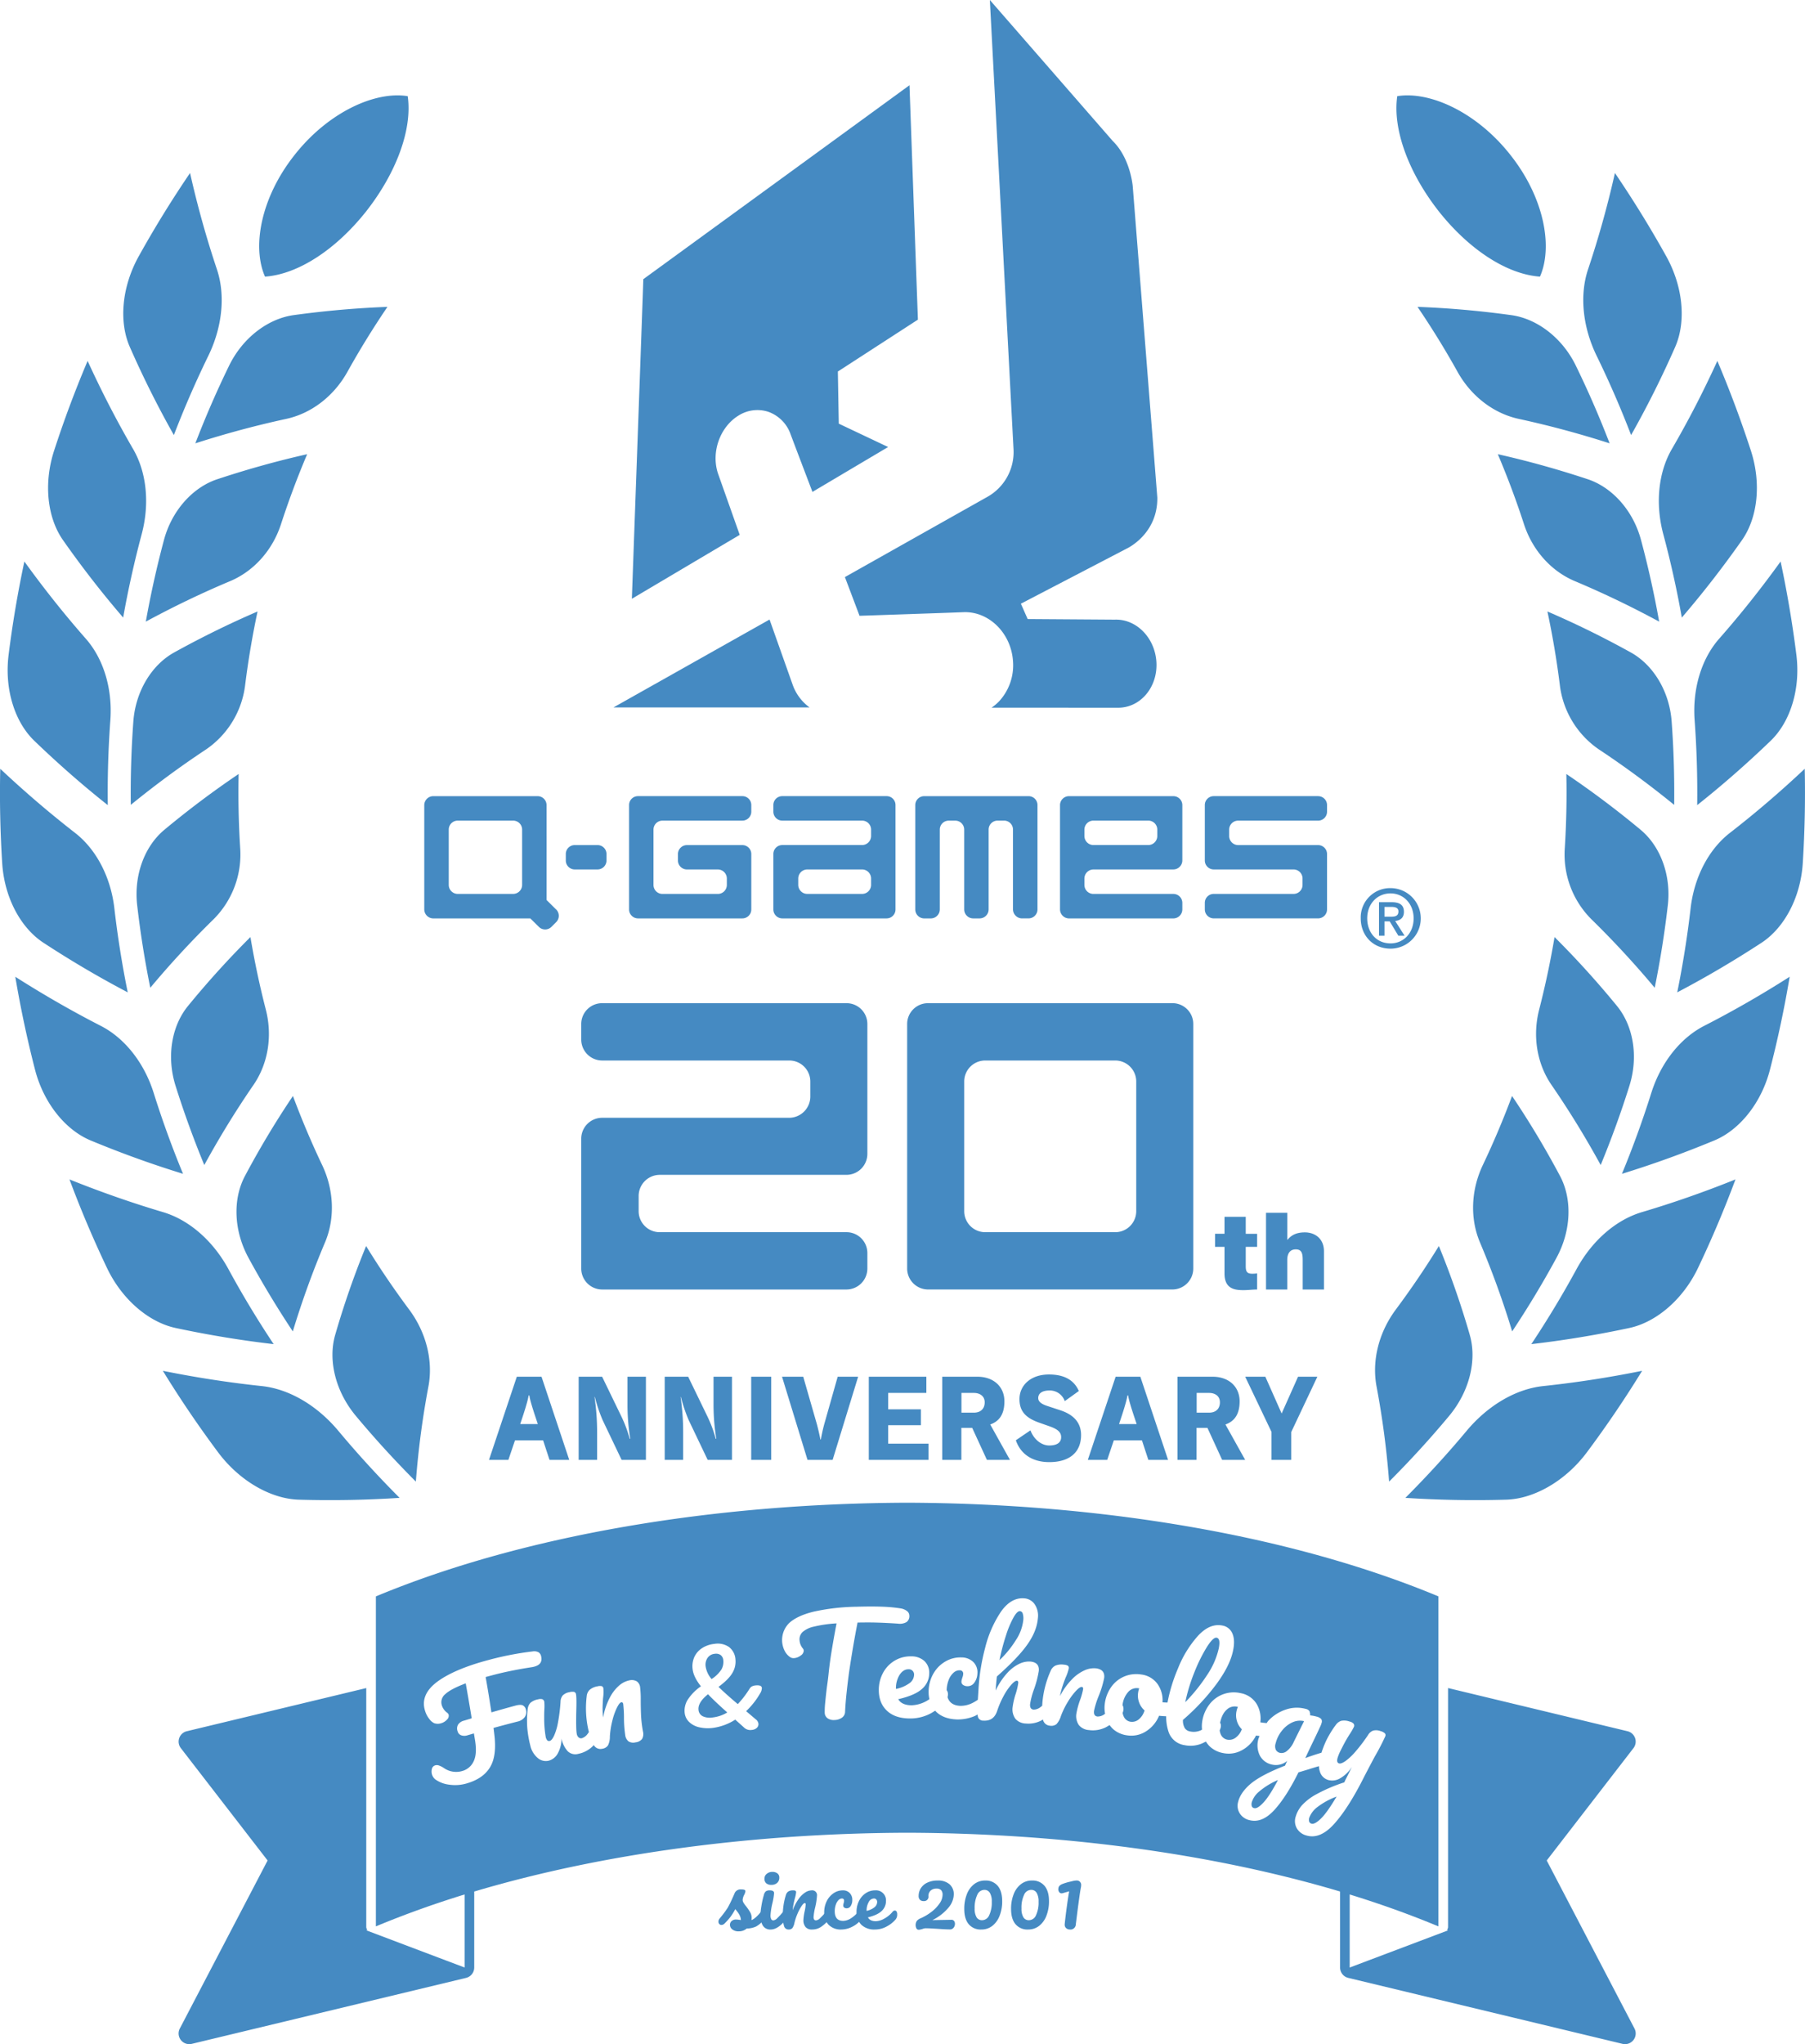
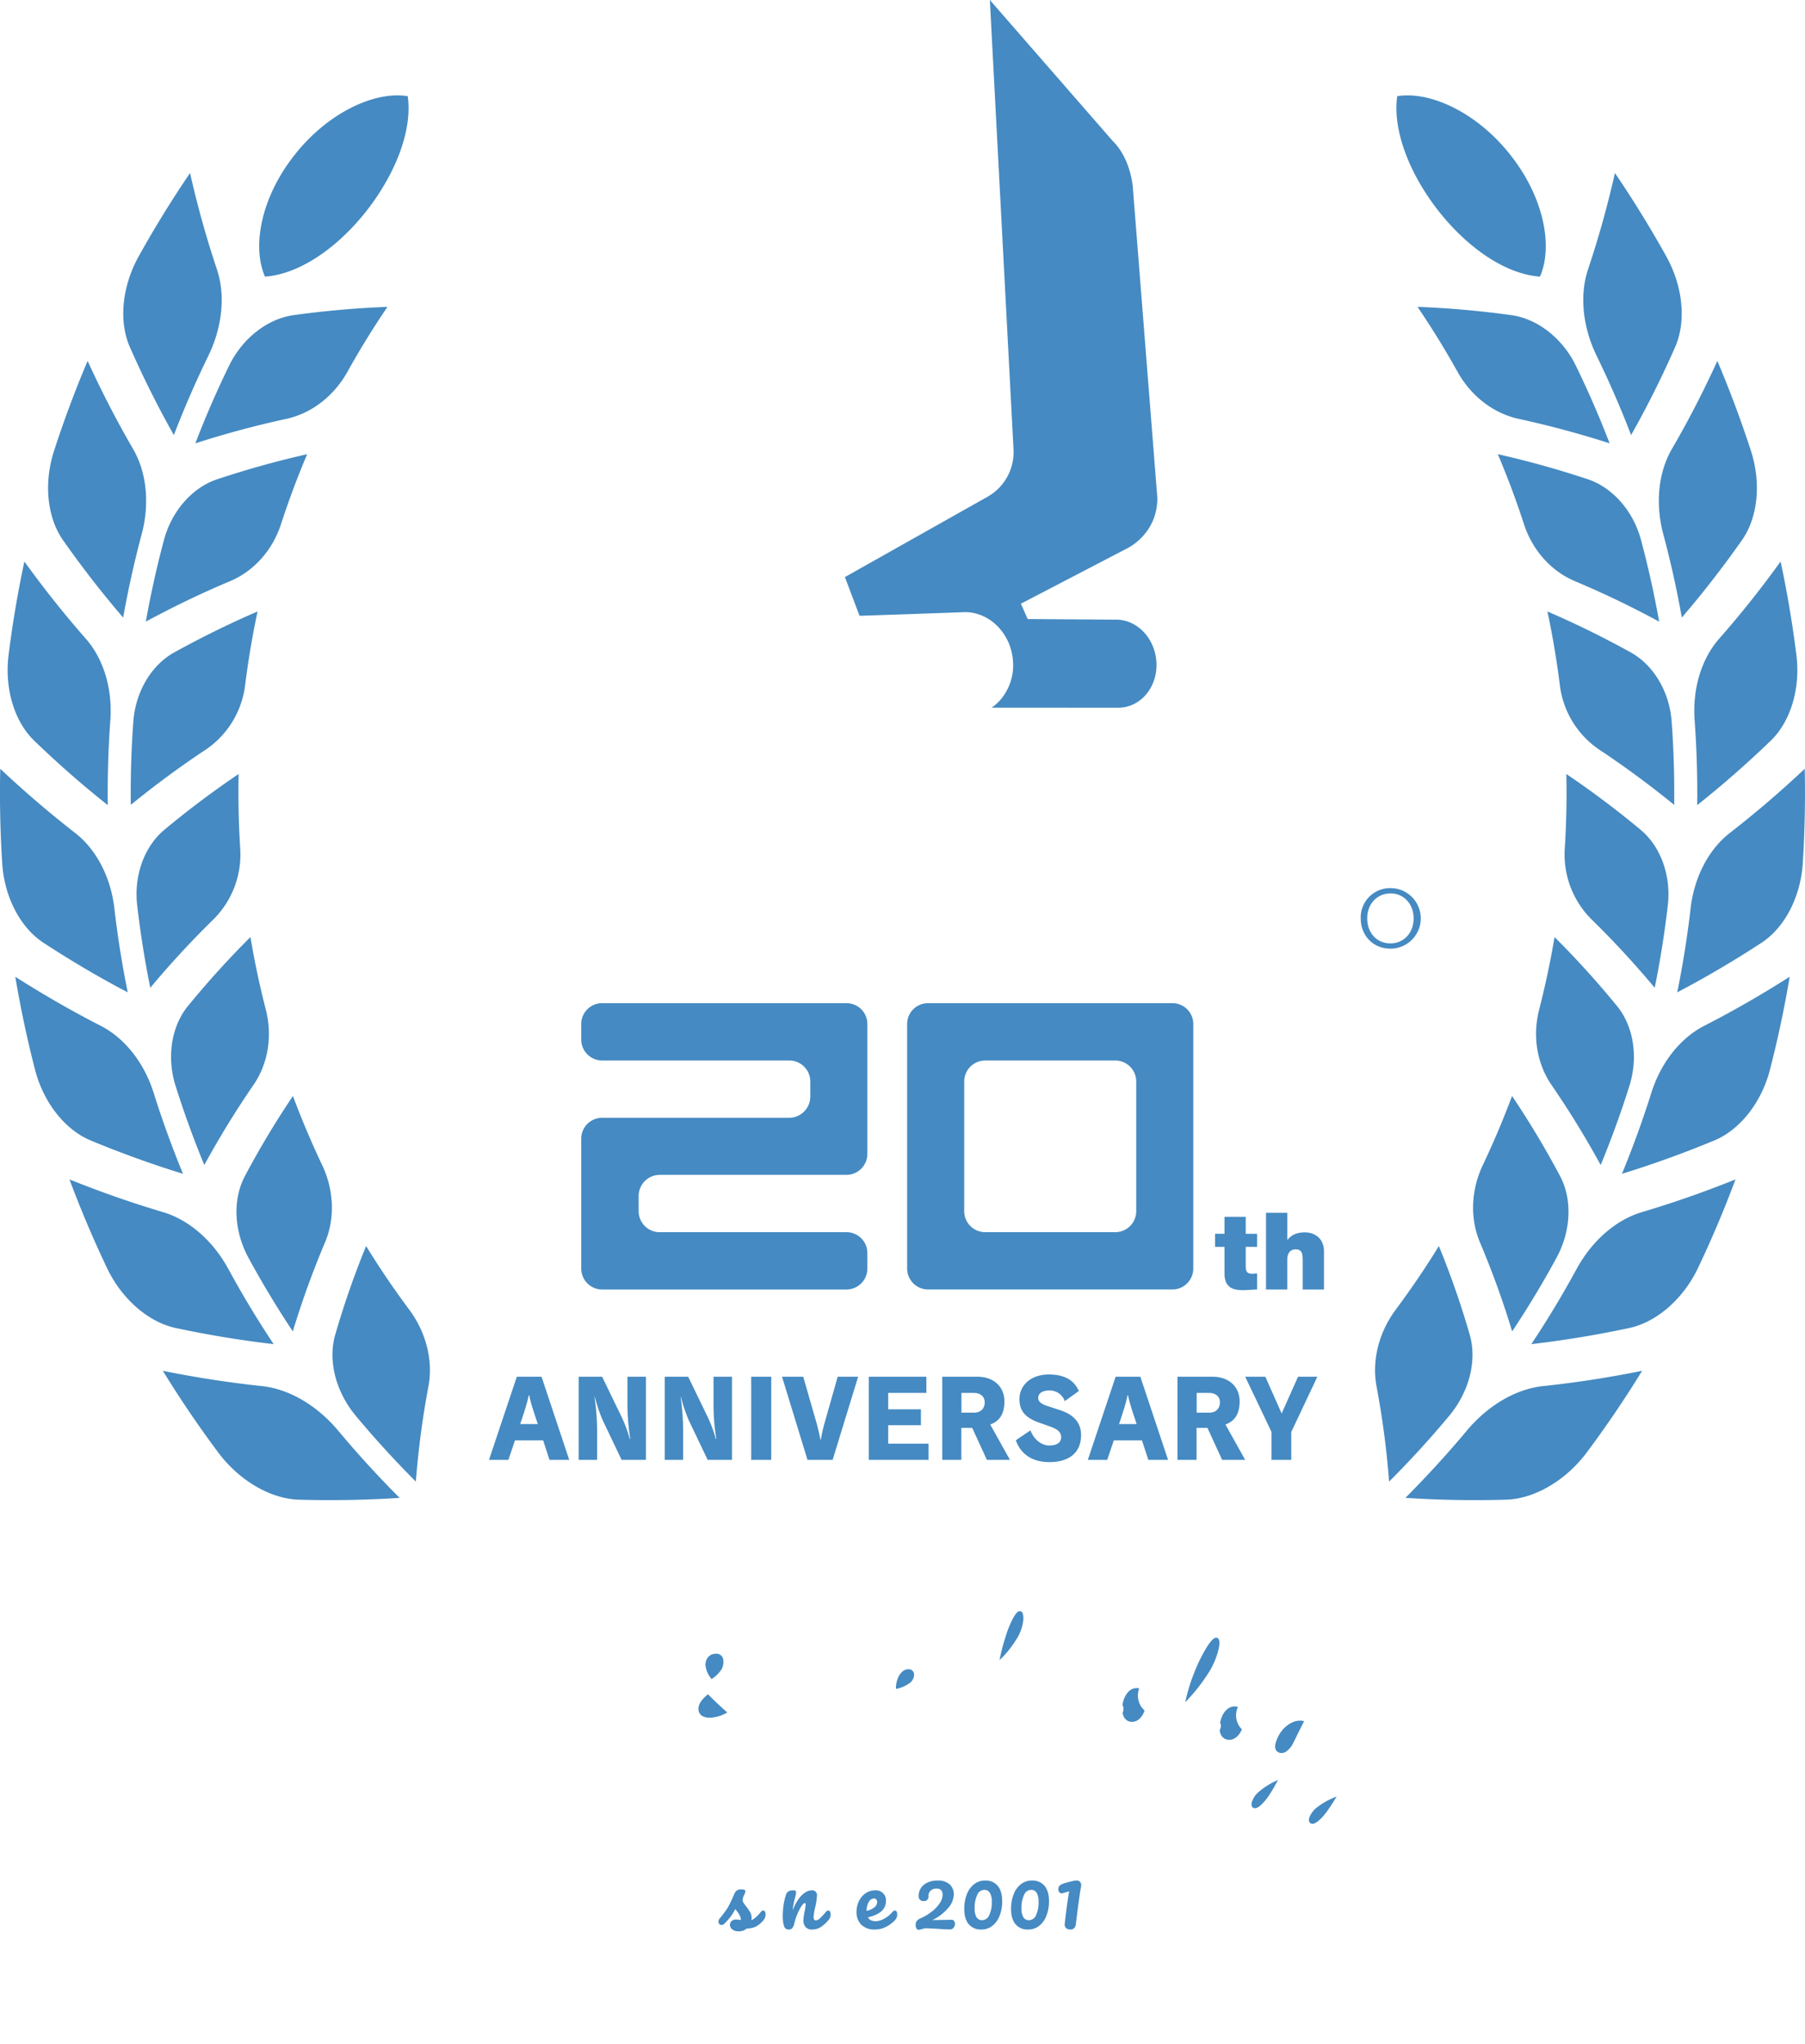
<svg xmlns="http://www.w3.org/2000/svg" id="Layer_1" data-name="Layer 1" viewBox="0 0 869.3 984.12" version="1.1">
  <defs id="defs852">
    <style id="style850">.cls-1{fill:#fff}</style>
  </defs>
  <g id="text" style="fill:#458ac2;fill-opacity:1">
    <path class="cls-1" d="M186.92 697.32q13.9 16.65 29.53 32.3-23.82 1.56-48.36.88c-13.6-.33-28.83-9.04-39.16-22.95q-14.22-19.08-26.5-39.1 24.04 4.86 47.82 7.37c13.22 1.45 26.59 9.45 36.67 21.5Zm13.4-88.94a419.35 419.35 0 0 0-14.85 42.64c-3.6 12.24.06 27.37 9.96 39.2q13.58 16.28 28.85 31.57a418.97 418.97 0 0 1 6.08-45.94c2.31-12.46-1.2-25.97-9.25-36.81q-11.15-14.96-20.79-30.66Zm-44.53 47.22q-11.79-17.72-21.84-36.23c-7.3-13.37-18.7-23.48-31.29-27.27q-22.63-6.72-45.2-15.79 8.04 21.55 18 42.5c7.22 15.25 20.2 26.33 33.33 29.07q23.62 5.03 47 7.73Zm9.23-6.12a430.97 430.97 0 0 1 15.56-42.97c4.84-11.56 4.23-25.17-1.4-37.05q-7.8-16.41-14.1-33.32a431.4 431.4 0 0 0-23.06 38.43c-5.98 11.14-5.5 26.37 1.67 39.51q9.82 18.06 21.33 35.4Zm-52.87-75.86Q104.2 554.38 98 534.63c-4.5-14.28-13.72-26.18-25.33-32.18q-20.9-10.7-41.3-23.7 3.77 22.44 9.46 44.59c4.12 16.11 14.64 29.2 26.94 34.26q22.1 9.17 44.38 16.01Zm10.24-4.24a442.96 442.96 0 0 1 23.76-38.66c7.02-10.28 9.1-23.56 5.88-36.12q-4.46-17.35-7.42-34.97a440.1 440.1 0 0 0-29.98 33.07c-8.02 9.7-10.5 24.57-6.06 38.6q6.06 19.27 13.82 38.08ZM45.04 462.44q19.95 13.05 40.48 23.81-4.1-20.15-6.45-40.56c-1.73-14.75-8.54-28.1-18.82-36.14q-18.5-14.37-36.13-30.93-.5 22.7.94 45.4c1.02 16.5 8.87 31.22 19.98 38.42Zm51.34 21.6a451.37 451.37 0 0 1 30.7-33.2 44.05 44.05 0 0 0 12.59-34.12q-1.12-17.77-.74-35.59a445.43 445.43 0 0 0-35.64 26.75c-9.7 7.98-14.91 22.03-13.21 36.54q2.3 19.9 6.3 39.62Zm-20.47-87.92q-.25-20.49 1.24-40.95c1.06-14.81-3.13-29.22-11.73-39.07q-15.5-17.62-29.68-37.27-4.76 22.3-7.59 44.89c-2.08 16.42 2.88 32.34 12.45 41.49q17.16 16.53 35.31 30.91Zm11.08-.13q17.77-14.47 36.35-26.76a43.93 43.93 0 0 0 18.75-31.14q2.22-17.7 5.95-35.2-20.2 8.7-40.03 19.65c-11.01 6.04-18.77 18.88-19.8 33.44q-1.46 19.97-1.22 40Zm-3.67-90.17q3.6-20.23 8.93-40.18c3.84-14.43 2.48-29.48-4.08-40.85q-11.84-20.37-21.97-42.53-9.01 21.25-16.1 43.08c-5.2 15.87-3.33 32.53 4.35 43.35q13.73 19.56 28.87 37.13Zm75.98-44.87q5.56-17.1 12.63-33.78-21.55 4.85-43.14 12c-11.99 3.91-22.06 15.17-25.84 29.35q-5.2 19.47-8.72 39.25 20.16-10.92 40.74-19.55c11.42-4.86 20.28-14.9 24.33-27.27Zm-51.56-42.99q7.45-19.4 16.63-38.23c6.62-13.63 8.3-28.88 4.14-41.43a471.4 471.4 0 0 1-12.98-46.51q-13.28 19.54-24.64 39.96c-8.29 14.84-9.73 31.75-4.3 43.94a471.62 471.62 0 0 0 21.15 42.27Zm54.2-7.81c12.19-2.68 22.89-11.02 29.35-22.58q8.9-15.99 19.31-31.33-22.27.84-44.98 3.94c-12.6 1.68-24.78 11.01-31.3 24.41q-8.96 18.38-16.23 37.34 21.92-7.04 43.85-11.78Zm38.39-99.87c14.57-18.54 22.34-39.56 20.03-55.48-15.73-2.55-38.33 7.75-54.5 28.32-16.26 20.52-20.56 44.2-14.23 58.56 15.82-1.1 34.05-12.92 48.7-31.4Zm530.04 587.04q-13.9 16.65-29.53 32.3 23.82 1.56 48.36.88c13.6-.33 28.83-9.04 39.16-22.95q14.22-19.08 26.5-39.1-24.04 4.86-47.82 7.37c-13.22 1.45-26.59 9.45-36.67 21.5Zm1.45-46.3a419.36 419.36 0 0 0-14.85-42.64q-9.64 15.68-20.8 30.66c-8.04 10.84-11.55 24.35-9.24 36.81A418.98 418.98 0 0 1 693 721.8q15.27-15.27 28.85-31.56c9.9-11.84 13.56-26.97 9.96-39.21Zm51.52-31.65q-10.05 18.49-21.84 36.24 23.35-2.7 47-7.73c13.13-2.74 26.11-13.82 33.34-29.07q9.95-20.93 17.98-42.5-22.52 9.07-45.2 15.79c-12.59 3.79-23.98 13.9-31.28 27.27ZM736.7 606.5a431.3 431.3 0 0 1 15.57 42.98q11.51-17.32 21.33-35.4c7.17-13.14 7.65-28.37 1.67-39.51a431.39 431.39 0 0 0-23.06-38.43q-6.3 16.9-14.1 33.32c-5.63 11.88-6.24 25.5-1.4 37.05Zm82.59-71.87q-6.2 19.73-14.15 38.98 22.24-6.84 44.38-16.01c12.3-5.05 22.82-18.15 26.94-34.26q5.7-22.13 9.46-44.6-20.37 13-41.3 23.7c-11.61 6.01-20.82 17.91-25.33 32.2Zm-10.57-3.33c4.43-14.03 1.96-28.9-6.06-38.6a440.38 440.38 0 0 0-29.98-33.07q-2.96 17.6-7.42 34.97c-3.22 12.56-1.14 25.84 5.88 36.12a442.96 442.96 0 0 1 23.76 38.66q7.76-18.8 13.82-38.08Zm84.45-152.68q-17.59 16.56-36.13 30.93c-10.28 8.04-17.1 21.4-18.82 36.15q-2.35 20.38-6.45 40.55 20.5-10.76 40.48-23.8c11.11-7.21 18.96-21.93 19.98-38.44q1.43-22.67.94-45.39Zm-65.95 65.8c1.7-14.5-3.53-28.56-13.22-36.54a445.3 445.3 0 0 0-35.64-26.75q.38 17.8-.74 35.6a44.05 44.05 0 0 0 12.6 34.12 451.22 451.22 0 0 1 30.7 33.19q4-19.7 6.3-39.63Zm12.92-89.25q1.49 20.44 1.24 40.95 18.12-14.37 35.31-30.91c9.57-9.15 14.53-25.07 12.45-41.5q-2.83-22.55-7.59-44.88-14.15 19.64-29.68 37.27c-8.6 9.85-12.79 24.26-11.73 39.07Zm-11.05.81c-1.04-14.56-8.8-27.4-19.81-33.44q-19.8-10.96-40.03-19.65 3.73 17.49 5.95 35.2a43.93 43.93 0 0 0 18.75 31.14Q812.5 381.51 830.3 396q.24-20.02-1.21-40.01Zm-4.05-90.34q5.34 19.93 8.93 40.18 15.1-17.56 28.87-37.13c7.68-10.82 9.54-27.48 4.36-43.35q-7.1-21.8-16.11-43.08-10.1 22.15-21.97 42.53c-6.56 11.37-7.92 26.42-4.08 40.85Zm-42.72 22.58q20.55 8.63 40.74 19.55-3.51-19.76-8.72-39.25c-3.78-14.18-13.85-25.44-25.84-29.36q-21.55-7.14-43.14-11.99 7.07 16.66 12.63 33.78c4.05 12.36 12.9 22.41 24.33 27.27Zm27.23-70.26a471.63 471.63 0 0 0 21.16-42.27c5.42-12.19 3.98-29.1-4.31-43.94q-11.36-20.4-24.64-39.96a471.74 471.74 0 0 1-12.98 46.5c-4.16 12.56-2.48 27.81 4.14 41.44q9.18 18.82 16.63 38.23Zm-102.86-61.72q10.41 15.32 19.31 31.33c6.46 11.56 17.16 19.9 29.35 22.58q21.9 4.74 43.85 11.78-7.27-18.94-16.24-37.34c-6.5-13.4-18.69-22.73-31.3-24.4q-22.67-3.12-44.97-3.95Zm58.97-14.56c6.33-14.37 2.03-38.04-14.22-58.56-16.18-20.57-38.78-30.87-54.51-28.32-2.3 15.92 5.46 36.94 20.03 55.48 14.65 18.48 32.88 30.3 48.7 31.4ZM613.73 621.6c0 7.35 4.8 8.02 9.14 8.02 2.18 0 4.5-.31 6.57-.31v-7.76a17.29 17.29 0 0 1-2.33.16c-2.58 0-3.15-1.09-3.15-3.57v-9.35h5.48v-6.3h-5.48v-8.18h-10.23v8.17h-4.55v6.31h4.55Zm38.7-19.79c-4.34 0-6.62 1.5-8.37 3.57h-.1V592.4h-10.24v36.91h10.23v-14.17c0-4.29 2.33-5.16 4.09-5.16 3 0 3.35 2.17 3.35 5.27v14.06h10.24v-18.4c0-6.15-4.39-9.1-9.2-9.1Zm-210.7 17.45v-7.5a10.04 10.04 0 0 0-9.97-10.04h-90.08a10.13 10.13 0 0 1-10.1-10.12v-7.29a10.19 10.19 0 0 1 10.1-10.2h90.08a10.1 10.1 0 0 0 9.97-10.16v-62.4a10.02 10.02 0 0 0-9.95-10.08H314.04a10.02 10.02 0 0 0-10.11 9.93v7.59a10.09 10.09 0 0 0 10.1 10.07h90.1a10.12 10.12 0 0 1 10.12 10.08v7.42a10.23 10.23 0 0 1-10.12 10.08h-90.1a10.07 10.07 0 0 0-10.1 10.04v62.58a10.1 10.1 0 0 0 10.1 10.05h117.73a10.1 10.1 0 0 0 9.97-10.05Zm147-127.79H470.86a10.02 10.02 0 0 0-9.97 10.07v117.72A10.1 10.1 0 0 0 471 629.3h117.58a10.1 10.1 0 0 0 10.11-10.05v-117.7a10.02 10.02 0 0 0-9.95-10.09ZM571.22 591.6a10.13 10.13 0 0 1-10.1 10.12h-62.65a10.13 10.13 0 0 1-10.1-10.13v-62.45a10.12 10.12 0 0 1 10.12-10.08h62.6a10.12 10.12 0 0 1 10.13 10.08Zm122.46-155.53A14.13 14.13 0 0 0 679.33 450l.01.64c0 8.3 5.96 14.57 14.34 14.57a14.57 14.57 0 0 0 0-29.14Zm0 26.6c-6.94 0-11.22-5.4-11.22-12.03 0-7.09 4.9-12.03 11.22-12.03 6.23 0 11.13 4.94 11.13 12.03 0 7.13-4.9 12.04-11.13 12.04Z" transform="translate(-24 -8.5)" id="path854" style="fill:#458ac2;fill-opacity:1" />
-     <path class="cls-1" d="M695.93 451.89c2.42-.27 4.21-1.48 4.21-4.4 0-3.27-1.99-4.64-5.88-4.64h-6.12v16.13h2.65v-6.9h2.5l4.16 6.9h3Zm-5.14-2.06v-4.72h3.2c1.6 0 3.5.24 3.5 2.18 0 2.34-1.75 2.54-3.74 2.54Zm-174.53.81h3.1a4.32 4.32 0 0 0 4.3-4.29V396.1a4.28 4.28 0 0 0-4.27-4.3h-50.26a4.29 4.29 0 0 0-4.33 4.23v50.33a4.33 4.33 0 0 0 4.33 4.3h3.14a4.35 4.35 0 0 0 4.34-4.3v-38.48a4.31 4.31 0 0 1 4.31-4.3h3.1a4.3 4.3 0 0 1 4.34 4.26v38.51a4.35 4.35 0 0 0 4.26 4.3h3.2a4.35 4.35 0 0 0 4.31-4.3v-38.48a4.31 4.31 0 0 1 4.31-4.3h3.15a4.28 4.28 0 0 1 4.27 4.3v38.48a4.4 4.4 0 0 0 4.4 4.3Zm-173.23-47.07h38.46a4.3 4.3 0 0 0 4.34-4.27v-3.21a4.28 4.28 0 0 0-4.24-4.3h-50.34a4.28 4.28 0 0 0-4.28 4.28v50.28a4.32 4.32 0 0 0 4.28 4.3h50.24a4.31 4.31 0 0 0 4.34-4.3V419.7a4.3 4.3 0 0 0-4.25-4.34h-26.76a4.34 4.34 0 0 0-4.32 4.34v3.04a4.35 4.35 0 0 0 4.32 4.35h14.9a4.36 4.36 0 0 1 4.33 4.35v3.11a4.34 4.34 0 0 1-4.33 4.32h-26.69a4.32 4.32 0 0 1-4.3-4.32v-26.67a4.3 4.3 0 0 1 4.3-4.3Zm107.92-11.78h-50.2a4.28 4.28 0 0 0-4.3 4.26v3.22a4.31 4.31 0 0 0 4.3 4.3h38.45a4.33 4.33 0 0 1 4.32 4.3v3.17a4.38 4.38 0 0 1-4.32 4.3h-38.45a4.3 4.3 0 0 0-4.3 4.32v26.69a4.32 4.32 0 0 0 4.3 4.3h50.2a4.3 4.3 0 0 0 4.33-4.28v-50.28a4.26 4.26 0 0 0-4.22-4.3h-.1Zm-7.43 42.75a4.34 4.34 0 0 1-4.32 4.32h-26.42a4.37 4.37 0 0 1-4.34-4.32v-3.1a4.39 4.39 0 0 1 4.34-4.36h26.42a4.36 4.36 0 0 1 4.32 4.35ZM316.1 422.73v-3.04a4.32 4.32 0 0 0-4.29-4.34h-11.04a4.29 4.29 0 0 0-4.27 4.3v3.08a4.3 4.3 0 0 0 4.26 4.35h11.04a4.33 4.33 0 0 0 4.3-4.35Zm234.54 4.35h38.44a4.35 4.35 0 0 0 4.34-4.35V396.1a4.31 4.31 0 0 0-4.32-4.3h-50.27a4.33 4.33 0 0 0-4.32 4.3v50.26a4.37 4.37 0 0 0 4.32 4.3h50.25a4.35 4.35 0 0 0 4.34-4.3v-3.2a4.32 4.32 0 0 0-4.34-4.29h-38.44a4.35 4.35 0 0 1-4.38-4.32v-3.1a4.37 4.37 0 0 1 4.38-4.36Zm-4.38-19.2a4.34 4.34 0 0 1 4.37-4.31h26.41a4.33 4.33 0 0 1 4.32 4.3v3.17a4.38 4.38 0 0 1-4.32 4.3h-26.4a4.38 4.38 0 0 1-4.38-4.3Zm-254.43 38.47-4.61-4.57V396.1a4.3 4.3 0 0 0-4.3-4.3h-50.27a4.34 4.34 0 0 0-4.32 4.3v50.26a4.38 4.38 0 0 0 4.32 4.3h46.76l4.1 4.05a4.29 4.29 0 0 0 6.06.02l.01-.02 2.25-2.24a4.32 4.32 0 0 0 .02-6.13l-.02.02Zm-16.37-11.81a4.35 4.35 0 0 1-4.3 4.32h-26.68a4.34 4.34 0 0 1-4.36-4.31v-26.68a4.32 4.32 0 0 1 4.34-4.3h26.7a4.33 4.33 0 0 1 4.3 4.3Zm383.34-42.75h-50.3a4.28 4.28 0 0 0-4.25 4.3v26.64a4.31 4.31 0 0 0 4.26 4.35h38.48a4.35 4.35 0 0 1 4.32 4.35v3.11a4.33 4.33 0 0 1-4.32 4.32h-38.48a4.29 4.29 0 0 0-4.26 4.3v3.2a4.32 4.32 0 0 0 4.26 4.28h50.29a4.32 4.32 0 0 0 4.31-4.29V419.7a4.3 4.3 0 0 0-4.25-4.34H620.3a4.37 4.37 0 0 1-4.32-4.31v-3.17a4.32 4.32 0 0 1 4.33-4.3h38.49a4.3 4.3 0 0 0 4.31-4.3v-3.18a4.28 4.28 0 0 0-4.24-4.3h-.07Zm-253.08-53.73-11.1-31.3-75.15 42.31h94.41a22.94 22.94 0 0 1-8.16-11.01Zm-35.8-101.24c-3.61-10.19.62-22.57 9.64-28.18a16.97 16.97 0 0 1 14.48-1.88 17.63 17.63 0 0 1 10.69 10.75c0 .03 4.59 12.17 10.55 27.8l36.44-21.6-23.76-11.25-.44-25.1 38.55-24.98-.82-22.7-3.23-90.15a270148.6 270148.6 0 0 1-128.19 93.37c-.3 9.1-1.75 49.3-3.16 88.32l-2.36 65.55L380.25 266Z" transform="translate(-24 -8.5)" id="path856" style="fill:#458ac2;fill-opacity:1" />
    <path class="cls-1" d="m499.88 247.5-68.97 38.82 7.05 18.64c5.24-.16 12.1-.4 19.06-.64l10.13-.35c11.43-.38 20.93-.75 20.93-.75 12.36-.44 23.18 10.36 23.82 24.14a25.53 25.53 0 0 1-6.75 18.8 22.08 22.08 0 0 1-3.61 3.03l61 .03c10.66 0 18.97-9.78 18.41-21.7-.58-11.86-9.6-21.09-20.07-20.7l-41.95-.29-3.27-7.39 50.95-26.52s14.96-6.81 14.76-24.55L569.54 98.23s-1.07-13.52-9.65-21.86L500.72 8.5l11.4 216.3a24.72 24.72 0 0 1-12.24 22.7ZM376.64 937.35a2.82 2.82 0 0 1-1.1-2.16 2.48 2.48 0 0 1 .76-1.8 3.04 3.04 0 0 1 2.25-.76 8.84 8.84 0 0 1 1.21.1l1.06.14a5.13 5.13 0 0 0-.45-1.96 9.87 9.87 0 0 0-1.06-1.79 25.6 25.6 0 0 0-1.2-1.5 26.73 26.73 0 0 1-2.47 3.93 29.3 29.3 0 0 1-2.66 2.96 2.12 2.12 0 0 1-1.52.72 1.32 1.32 0 0 1-1.05-.46 1.66 1.66 0 0 1-.4-1.14 2.3 2.3 0 0 1 .57-1.49l.52-.63a51.12 51.12 0 0 0 3.32-4.49q.68-1.16 1.6-3.1a96.68 96.68 0 0 0 1.8-4.02 3.08 3.08 0 0 1 3.17-1.76 4.23 4.23 0 0 1 1.56.2.66.66 0 0 1 .44.63 2.85 2.85 0 0 1-.16.76 5.34 5.34 0 0 1-.44 1.05 5.76 5.76 0 0 0-.72 2.44 2.61 2.61 0 0 0 .42 1.32 14.42 14.42 0 0 0 1.3 1.8 25.63 25.63 0 0 1 1.94 2.86 5.22 5.22 0 0 1 .66 2.59 10.57 10.57 0 0 1-.08 1.12q1.96-.76 4.6-4.04a1.4 1.4 0 0 1 1.08-.57.92.92 0 0 1 .82.48 2.47 2.47 0 0 1 .3 1.33 3.87 3.87 0 0 1-.75 2.47 12.3 12.3 0 0 1-3.82 3.4 10.95 10.95 0 0 1-4.51.97 5.69 5.69 0 0 1-3.8 1.36 4.71 4.71 0 0 1-3.19-.96Z" transform="translate(-24 -8.5)" id="path858" style="fill:#458ac2;fill-opacity:1" />
-     <path class="cls-1" d="M391.41 935.6a8.93 8.93 0 0 1-1.18-4.9 29.9 29.9 0 0 1 .47-4.62 41.82 41.82 0 0 1 1.18-5.26 3.4 3.4 0 0 1 .96-1.77 3.09 3.09 0 0 1 1.92-.47c1.36 0 2.04.45 2.04 1.36a31.87 31.87 0 0 1-.76 4.64 34.69 34.69 0 0 0-.96 5.97 4.23 4.23 0 0 0 .32 1.84 1.11 1.11 0 0 0 1.08.64 3.02 3.02 0 0 0 1.8-1 36.46 36.46 0 0 0 2.89-3.16 1.4 1.4 0 0 1 1.08-.57.92.92 0 0 1 .81.48 2.53 2.53 0 0 1 .3 1.33 3.67 3.67 0 0 1-.75 2.47q-3.97 4.85-7.41 4.85a4.17 4.17 0 0 1-3.79-1.84Zm1.59-20.45a2.84 2.84 0 0 1-.84-2.18 2.96 2.96 0 0 1 1.1-2.34 4.06 4.06 0 0 1 2.74-.94 3.78 3.78 0 0 1 2.4.72 2.43 2.43 0 0 1 .92 2.04 3.26 3.26 0 0 1-1.04 2.54 3.96 3.96 0 0 1-2.76.94 3.58 3.58 0 0 1-2.52-.78Z" transform="translate(-24 -8.5)" id="path860" style="fill:#458ac2;fill-opacity:1" />
    <path class="cls-1" d="M401.62 935.83a15.33 15.33 0 0 1-.62-5.13 32.57 32.57 0 0 1 1.49-9.88 3.01 3.01 0 0 1 1.18-1.7 4.21 4.21 0 0 1 2.3-.54 2.29 2.29 0 0 1 1.12.2.83.83 0 0 1 .32.75 15.03 15.03 0 0 1-.6 2.89c-.27 1.07-.48 2-.64 2.8a27.07 27.07 0 0 0-.4 2.96 22.62 22.62 0 0 1 2.96-5.6 11.7 11.7 0 0 1 3.23-3.09 5.9 5.9 0 0 1 2.9-.91 2.3 2.3 0 0 1 2.6 2.6 32.42 32.42 0 0 1-.88 5.64 27.8 27.8 0 0 0-.76 4.6c0 1.07.38 1.61 1.16 1.61a3.15 3.15 0 0 0 1.9-.98 32.96 32.96 0 0 0 2.94-3.18 1.4 1.4 0 0 1 1.08-.57.93.93 0 0 1 .83.48 2.53 2.53 0 0 1 .3 1.33 3.67 3.67 0 0 1-.77 2.47 17.55 17.55 0 0 1-3.7 3.49 7.74 7.74 0 0 1-4.5 1.36 3.89 3.89 0 0 1-3.09-1.18 5.02 5.02 0 0 1-1.04-3.42 25 25 0 0 1 .56-4 20.52 20.52 0 0 0 .53-3.5c0-.42-.16-.63-.44-.63q-.53 0-1.47 1.34a22.08 22.08 0 0 0-1.92 3.54 27.73 27.73 0 0 0-1.58 4.65 6.3 6.3 0 0 1-1.02 2.54 2.31 2.31 0 0 1-1.83.66 2.19 2.19 0 0 1-2.14-1.6Z" transform="translate(-24 -8.5)" id="path862" style="fill:#458ac2;fill-opacity:1" />
-     <path class="cls-1" d="M423.12 935.21a8 8 0 0 1-2.18-5.87 12.05 12.05 0 0 1 1.28-5.68 9.8 9.8 0 0 1 3.32-3.76 7.78 7.78 0 0 1 4.29-1.32 4.46 4.46 0 0 1 3.42 1.3 4.68 4.68 0 0 1 1.22 3.34 5.2 5.2 0 0 1-.74 2.84 2.23 2.23 0 0 1-1.94 1.16 1.92 1.92 0 0 1-1.22-.36 1.2 1.2 0 0 1-.46-1 2.97 2.97 0 0 1 .08-.64l.12-.52a3.55 3.55 0 0 0 .2-1.12 1.13 1.13 0 0 0-.26-.8.96.96 0 0 0-.74-.28 2.39 2.39 0 0 0-1.73.82 5.86 5.86 0 0 0-1.27 2.22 9.52 9.52 0 0 0-.49 3.08q0 4.65 4.05 4.65a7.13 7.13 0 0 0 3.54-1.1 14.6 14.6 0 0 0 3.74-3.3 1.4 1.4 0 0 1 1.08-.57.92.92 0 0 1 .82.48 2.47 2.47 0 0 1 .3 1.33 3.87 3.87 0 0 1-.75 2.47 13.01 13.01 0 0 1-4.5 3.59 11.7 11.7 0 0 1-5.07 1.26 8.17 8.17 0 0 1-6.1-2.22Z" transform="translate(-24 -8.5)" id="path864" style="fill:#458ac2;fill-opacity:1" />
    <path class="cls-1" d="M455.79 928.78a2.47 2.47 0 0 1 .3 1.33 3.67 3.67 0 0 1-.76 2.47 14.53 14.53 0 0 1-4.18 3.33 11.63 11.63 0 0 1-5.8 1.52 8.93 8.93 0 0 1-6.52-2.28 8.39 8.39 0 0 1-2.32-6.25 11.53 11.53 0 0 1 1.16-5.14 9.43 9.43 0 0 1 3.23-3.79 8.08 8.08 0 0 1 4.66-1.4 4.8 4.8 0 0 1 5.13 5.13 6.48 6.48 0 0 1-1.99 4.74q-1.98 1.98-6.7 3.14 1 1.85 3.8 1.85a8.8 8.8 0 0 0 4.1-1.26 13.56 13.56 0 0 0 3.99-3.3 1.4 1.4 0 0 1 1.08-.57.92.92 0 0 1 .82.48Zm-13.41-4.56a8.03 8.03 0 0 0-1.02 4.16v.08a9.13 9.13 0 0 0 3.72-1.68 3.3 3.3 0 0 0 1.36-2.6 1.76 1.76 0 0 0-.42-1.22 1.48 1.48 0 0 0-1.14-.46 2.94 2.94 0 0 0-2.5 1.72Zm41.09 9.08a2.2 2.2 0 0 1 .44 1.41 2.87 2.87 0 0 1-.66 1.86 2.17 2.17 0 0 1-1.78.82q-1.92 0-5.73-.28l-2.8-.16a53.82 53.82 0 0 0-3.2-.12 5.03 5.03 0 0 0-1.52.36l-.78.2a3.94 3.94 0 0 1-.99.16 1.27 1.27 0 0 1-1.06-.58 3.71 3.71 0 0 1 .18-3.72 5.28 5.28 0 0 1 1.89-1.26 25 25 0 0 0 5.14-3.06 17.4 17.4 0 0 0 3.88-4.03 7.4 7.4 0 0 0 1.47-4.12 3.24 3.24 0 0 0-.7-2.3 2.92 2.92 0 0 0-2.22-.75 4.04 4.04 0 0 0-2.83.97 3.43 3.43 0 0 0-1.06 2.68 2.09 2.09 0 0 1-2.36 2.36 2.3 2.3 0 0 1-1.74-.64 2.52 2.52 0 0 1-.62-1.84 6.86 6.86 0 0 1 1.04-3.68 7.37 7.37 0 0 1 3.12-2.71 11.5 11.5 0 0 1 5.08-1.02 8.25 8.25 0 0 1 5.65 1.8 6.34 6.34 0 0 1 2.04 5 10.34 10.34 0 0 1-2.66 6.37 23.23 23.23 0 0 1-7.67 5.89l9.17-.16a1.52 1.52 0 0 1 1.28.56Zm7.07 1.57q-2.14-2.56-2.14-7.32a18.91 18.91 0 0 1 1.26-7.15 11.1 11.1 0 0 1 3.53-4.83 8.42 8.42 0 0 1 5.26-1.72 7.47 7.47 0 0 1 6.06 2.56q2.14 2.56 2.15 7.33a18.79 18.79 0 0 1-1.27 7.14 11.2 11.2 0 0 1-3.52 4.83 8.46 8.46 0 0 1-5.27 1.72 7.45 7.45 0 0 1-6.06-2.56Zm9.87-4.32a14.3 14.3 0 0 0 1.24-6.53 8.03 8.03 0 0 0-.92-4.23 2.99 2.99 0 0 0-2.68-1.45 3.77 3.77 0 0 0-3.4 2.42 14.5 14.5 0 0 0-1.25 6.54 8.03 8.03 0 0 0 .9 4.2 2.98 2.98 0 0 0 2.7 1.45 3.77 3.77 0 0 0 3.4-2.4Zm12.67 4.32q-2.14-2.56-2.14-7.32a18.92 18.92 0 0 1 1.26-7.15 11.1 11.1 0 0 1 3.53-4.83 8.42 8.42 0 0 1 5.26-1.72 7.47 7.47 0 0 1 6.06 2.56q2.15 2.56 2.15 7.33a18.79 18.79 0 0 1-1.27 7.14 11.2 11.2 0 0 1-3.52 4.83 8.46 8.46 0 0 1-5.26 1.72 7.45 7.45 0 0 1-6.07-2.56Zm9.87-4.32a14.3 14.3 0 0 0 1.24-6.53 8.03 8.03 0 0 0-.92-4.23 2.99 2.99 0 0 0-2.68-1.45 3.77 3.77 0 0 0-3.4 2.42 14.5 14.5 0 0 0-1.24 6.54 8.03 8.03 0 0 0 .9 4.2 2.98 2.98 0 0 0 2.7 1.45 3.77 3.77 0 0 0 3.4-2.4Zm14.57 6.28a2.25 2.25 0 0 1-.76-1.88l.04-.44q.44-4.13 1.06-8.59.62-4.46 1.06-6.87l-3.12.89-.48.08a1.4 1.4 0 0 1-1.2-.6 2.22 2.22 0 0 1-.44-1.37l.04-.35a2.21 2.21 0 0 1 .48-1.25 4.2 4.2 0 0 1 1.54-.96 24.77 24.77 0 0 1 3.42-1.04l1.68-.4a7.49 7.49 0 0 1 1.52-.2 2.08 2.08 0 0 1 2.33 2.29 5.08 5.08 0 0 1-.12 1.03q-.64 3.13-2.45 17.78a2.56 2.56 0 0 1-2.6 2.5l-.24-.02a2.76 2.76 0 0 1-1.76-.6Zm-248.87-225.5-3.08-9.39h-13.55l-3.18 9.4h-9.34l13.4-40.04h11.9l13.35 40.03Zm-9.75-31.05h-.3c-.62 3.8-3.34 11.6-4.06 13.8h8.47c-.67-2.15-3.49-10-4.1-13.8Zm44.47 31.05-9.14-19.14a76.03 76.03 0 0 1-3.74-11.1h-.16a113.38 113.38 0 0 1 1.24 17v13.24h-8.88V671.3h11.3l9.18 18.94a62.6 62.6 0 0 1 4.1 10.93h.26a101.92 101.92 0 0 1-1.33-15.91V671.3h8.88v40.03Zm41.45 0-9.14-19.14a76.03 76.03 0 0 1-3.75-11.1h-.15a113.39 113.39 0 0 1 1.23 17v13.24h-8.88V671.3h11.3l9.18 18.94a62.6 62.6 0 0 1 4.1 10.93h.26a101.92 101.92 0 0 1-1.33-15.91V671.3h8.88v40.03Zm20.96 0V671.3h9.65v40.03Zm39.22 0h-12.1l-12.27-40.03h10.21l6.57 22.84c.83 3.08 1.55 6.52 1.7 7.4h.2c.16-.88.83-4.43 1.65-7.4l6.47-22.84h9.85Zm17.42 0V671.3h27.72v7.8h-18.38v7.9h15.76v7.65h-15.76v8.88h19.4v7.8Zm56.88 0-7.08-15.4H487v15.4h-9.2V671.3h16.95c7.7 0 12.98 4.72 12.98 11.85 0 6.21-2.46 9.6-6.83 11.14l9.5 17.04ZM493 679.1h-5.96v9.5h6c3.14 0 5.2-1.8 5.2-4.98 0-2.88-2.17-4.52-5.25-4.52Zm36.36 33.31c-8.27 0-13.87-3.95-16.12-10.52l7.03-4.78c1.74 4.63 5.49 7.29 9.03 7.29 3.96 0 5.75-1.54 5.75-4 0-2.2-1.34-3.64-5.03-5.03l-5.8-2.05c-6.1-2.21-9.24-5.29-9.24-11.24 0-6.47 5.24-11.86 14.22-11.86 7.24 0 12.06 2.62 14.37 7.96l-6.78 4.87a7.6 7.6 0 0 0-7.23-5.13c-3.95 0-5.54 1.59-5.54 3.64 0 1.64 1.33 2.82 4.3 3.8l6.37 2.1c6.06 2 9.96 5.7 9.96 11.91 0 8.27-5.5 13.04-15.3 13.04Zm47.69-1.08-3.08-9.39h-13.55l-3.18 9.4h-9.34l13.4-40.04h11.9l13.35 40.03Zm-9.75-31.05h-.3c-.62 3.8-3.34 11.6-4.06 13.8h8.47c-.67-2.15-3.5-10-4.11-13.8Zm45.29 31.05-7.08-15.4h-5.24v15.4h-9.19V671.3h16.95c7.7 0 12.98 4.72 12.98 11.85 0 6.21-2.47 9.6-6.83 11.14l9.5 17.04Zm-6.31-32.23h-5.96v9.5h6.01c3.13 0 5.19-1.8 5.19-4.98 0-2.88-2.16-4.52-5.24-4.52Zm39.59 18.83v13.4h-9.5v-13.45L623.7 671.3h9.7l7.85 17.7 7.9-17.7h9.3Zm-34.9 104.15c.62-3.15.31-4.87-1.04-5.13-1.09-.21-2.64 1.27-4.68 4.46a77.43 77.43 0 0 0-6.02 12.17 84.58 84.58 0 0 0-4.4 14.42 85.59 85.59 0 0 0 10.55-13.14 37.75 37.75 0 0 0 5.59-12.78Zm-94.15-13.6a8 8 0 0 0-.26-3.13 1.58 1.58 0 0 0-1.36-1.2c-.87-.05-1.91.96-3.1 3.07a46.94 46.94 0 0 0-3.6 8.6 103.19 103.19 0 0 0-3.13 11.93 47.68 47.68 0 0 0 7.85-9.6 21.58 21.58 0 0 0 3.6-9.67Zm-52.6 26.35a2.51 2.51 0 0 0-2.68-2.69c-1.7 0-3.14.91-4.32 2.73a12.2 12.2 0 0 0-1.72 6.61v.13a16.43 16.43 0 0 0 6.36-2.67 5.11 5.11 0 0 0 2.36-4.11Zm107.92 8.47a9.13 9.13 0 0 1 .51-1.97l-.34-.05a5.5 5.5 0 0 0-4.91 1.73 11.32 11.32 0 0 0-2.79 6.52 1.76 1.76 0 0 1 .21.26 4.1 4.1 0 0 1 .2 2.15 6.87 6.87 0 0 1-.35 1.2 6.51 6.51 0 0 0 .61 1.92 4.27 4.27 0 0 0 3.12 2.33 5.08 5.08 0 0 0 3.97-1.06 8.83 8.83 0 0 0 2.86-4.37 9.2 9.2 0 0 1-2.66-3.96 9.34 9.34 0 0 1-.43-4.7Zm-200.68-11.08a7.45 7.45 0 0 0 .9-4.4 3.52 3.52 0 0 0-1.26-2.5 3.82 3.82 0 0 0-2.9-.62 4.63 4.63 0 0 0-3.5 2.05 5.86 5.86 0 0 0-.84 4.15 12.01 12.01 0 0 0 2.85 5.95 15.83 15.83 0 0 0 4.75-4.63Zm-11.04 19.58a3.7 3.7 0 0 0 2.12 3 8.14 8.14 0 0 0 4.75.54 17.74 17.74 0 0 0 6.97-2.4q-5.78-5.12-9.27-8.78c-3.38 2.69-4.89 5.24-4.57 7.64Zm294.15 51.77a3.25 3.25 0 0 0-.08 1.83 1.54 1.54 0 0 0 1.16 1.07c1.03.3 2.57-.53 4.57-2.5 2-1.95 4.48-5.47 7.49-10.54a35.69 35.69 0 0 0-9.29 5.08 11.4 11.4 0 0 0-3.85 5.06Zm-35.03-51.38a10.2 10.2 0 0 1 .64-1.94l-.33-.08a5.54 5.54 0 0 0-5.04 1.41c-1.54 1.34-2.6 3.46-3.22 6.36v.07c.04.08.16.08.2.17a3.7 3.7 0 0 1 .07 2.15 7.14 7.14 0 0 1-.44 1.16 6.15 6.15 0 0 0 .5 1.97 4.34 4.34 0 0 0 2.97 2.54 5.1 5.1 0 0 0 4.04-.8 8.93 8.93 0 0 0 3.15-4.17 9.28 9.28 0 0 1-2.42-4.13 9.46 9.46 0 0 1-.12-4.71Zm26.87 5.51a13.76 13.76 0 0 0-5.02 4 15.81 15.81 0 0 0-3.05 6.16 4.35 4.35 0 0 0 .1 3.04 3.05 3.05 0 0 0 2.05 1.5 3.97 3.97 0 0 0 3.35-.96 11.53 11.53 0 0 0 3.28-4.4q2.45-4.96 4.93-9.92a8.55 8.55 0 0 0-5.64.59Z" transform="translate(-24 -8.5)" id="path866" style="fill:#458ac2;fill-opacity:1" />
-     <path class="cls-1" d="m811.18 985.1-42.27-80.9 41.78-54.1a5.14 5.14 0 0 0-2.86-8.13l-86.44-20.79V936.2a2.26 2.26 0 0 1-.53 1.42l.53.22-38.62 14.59-8.75 3.3v-35.17q22.36 6.88 42.74 15.37V777.05c-71.44-29.75-163.52-44.79-255.87-45.09-92.34.3-184.43 15.34-255.86 45.1v158.86q20.33-8.47 42.73-15.37v35.17l-8.74-3.3-38.63-14.6c.18-.07.36-.13.53-.21a2.27 2.27 0 0 1-.53-1.42v-115l-86.43 20.78a5.14 5.14 0 0 0-2.87 8.13l41.79 54.1-42.28 80.9a5.14 5.14 0 0 0 4.56 7.52 5.06 5.06 0 0 0 1.2-.14l132.1-31.76a5.14 5.14 0 0 0 3.93-5v-36.57c62.63-18.64 135.5-28.07 208.5-28.31 73 .24 145.88 9.67 208.5 28.3v36.58a5.14 5.14 0 0 0 3.94 5l132.1 31.76a5.08 5.08 0 0 0 1.2.14 5.14 5.14 0 0 0 4.55-7.52ZM276.73 835.15a5.88 5.88 0 0 1-3.54 2.18q-5.75 1.47-11.5 3.04l.33 2.75q1.36 10.5-1.92 16.03c-2.18 3.7-5.82 6.29-11.01 7.85a19.67 19.67 0 0 1-8.66.71 14.61 14.61 0 0 1-6.83-2.58 4.9 4.9 0 0 1-1.59-5.03 2.28 2.28 0 0 1 1.52-1.69 3 3 0 0 1 1.7 0 10.4 10.4 0 0 1 2.53 1.26 10.3 10.3 0 0 0 8.96 1.42 8.5 8.5 0 0 0 5.42-4.7c1.13-2.39 1.34-5.68.67-9.89l-.57-3.47c-1.07.3-2.14.61-3.2.93a4.61 4.61 0 0 1-2.88-.02 2.75 2.75 0 0 1-1.77-1.92 3.82 3.82 0 0 1 .2-3.2 4.73 4.73 0 0 1 2.88-1.95c1.26-.37 2.49-.74 3.7-1.13q-1.12-6.95-2.87-16.82c-4.87 1.83-8.13 3.58-9.86 5.2a4.97 4.97 0 0 0-1.65 5.4 7.02 7.02 0 0 0 2.55 3.54 1.9 1.9 0 0 1 .74.97 2.5 2.5 0 0 1-.78 2.32 6.11 6.11 0 0 1-2.79 1.76 5.27 5.27 0 0 1-3.4-.01 6.36 6.36 0 0 1-2.33-2 11.76 11.76 0 0 1-2.07-3.95c-1.58-5 .2-9.57 5.38-13.63 5.22-4.04 13.55-7.75 24.99-10.79a147.74 147.74 0 0 1 21.36-4.17 4.48 4.48 0 0 1 2.95.42 3 3 0 0 1 1.23 1.93c.66 2.85-.77 4.57-4.25 5.18l-2.48.4c-2.78.45-5.56.96-8.3 1.53-2.76.56-5.63 1.23-8.57 2.02l-3.13.83c1.1 6.2 2 11.87 2.78 17.02q5.8-1.68 11.63-3.27c1.66-.43 2.89-.44 3.57-.05a2.93 2.93 0 0 1 1.39 1.95 4.34 4.34 0 0 1-.53 3.63Zm56.5 10.56a4.7 4.7 0 0 1-3.17 1.62 4.28 4.28 0 0 1-3.36-.48 4.58 4.58 0 0 1-1.59-3 58.8 58.8 0 0 1-.6-8.42 57.75 57.75 0 0 0-.36-6.51c-.12-.67-.42-.96-.93-.87-.61.11-1.28.96-2.09 2.56a30.23 30.23 0 0 0-2.18 6.13 40.95 40.95 0 0 0-1.23 7.75 9.37 9.37 0 0 1-.91 4.3 3.98 3.98 0 0 1-2.8 1.62 3.68 3.68 0 0 1-4.04-1.76v-.02c-.16.16-.3.35-.45.5a13.84 13.84 0 0 1-6.95 3.72 5.28 5.28 0 0 1-5.16-1.26 12.32 12.32 0 0 1-2.96-6.1 15.09 15.09 0 0 1-1.87 7.25 7.03 7.03 0 0 1-4.25 3.4 5.94 5.94 0 0 1-5.46-1.38 10.87 10.87 0 0 1-3.47-5.9 52.4 52.4 0 0 1-1.47-8.64 49.61 49.61 0 0 1 .19-8.72 5.43 5.43 0 0 1 1.25-3.12 7.44 7.44 0 0 1 3.7-1.74 3.7 3.7 0 0 1 2.18-.06 1.67 1.67 0 0 1 .88 1.16 23.98 23.98 0 0 1 .05 3.5c-.1 1.64-.1 3.1-.1 4.4a52.97 52.97 0 0 0 .72 8.97 3.7 3.7 0 0 0 .77 1.75 1.2 1.2 0 0 0 1.19.27c.68-.16 1.35-.98 2.06-2.45a27.33 27.33 0 0 0 1.9-6.37 79.52 79.52 0 0 0 1.24-10.05 4.88 4.88 0 0 1 1.08-3.04 5.95 5.95 0 0 1 3.2-1.55 4.97 4.97 0 0 1 2.27-.13 1.33 1.33 0 0 1 .89 1.14c.24 1.03.27 4 .12 8.87-.1 5.57-.02 8.97.26 10.21a2.84 2.84 0 0 0 .93 1.72 1.75 1.75 0 0 0 1.54.35 5.51 5.51 0 0 0 2.83-2.2c.16-.2.37-.53.54-.76-.12-.48-.24-.94-.35-1.46a47.52 47.52 0 0 1-.7-15.87 4.73 4.73 0 0 1 1.48-3.06 7.73 7.73 0 0 1 3.77-1.64 4.29 4.29 0 0 1 1.98-.07 1.28 1.28 0 0 1 .79 1.08 20.77 20.77 0 0 1-.15 4.69 90.2 90.2 0 0 0-.23 4.58 41.77 41.77 0 0 0 .25 4.74 33.7 33.7 0 0 1 3.3-9.7 19.28 19.28 0 0 1 4.61-5.85 10.9 10.9 0 0 1 4.73-2.33 4.85 4.85 0 0 1 3.52.44 3.92 3.92 0 0 1 1.66 2.85 48.48 48.48 0 0 1 .3 6.26c0 2.62.06 5.1.16 7.41a59.32 59.32 0 0 0 .92 7.68 4.87 4.87 0 0 1-.44 3.59Zm56.84-21.94a37.61 37.61 0 0 1-6.73 8.54q2.32 1.95 4.62 3.92a3.11 3.11 0 0 1 1.31 2.15 2.39 2.39 0 0 1-.77 1.96 3.95 3.95 0 0 1-2.45 1 4.34 4.34 0 0 1-3.46-.92 634.3 634.3 0 0 0-4.49-4.03 26.45 26.45 0 0 1-10.47 3.94 18.74 18.74 0 0 1-6.82-.25 10.3 10.3 0 0 1-4.84-2.49 7.14 7.14 0 0 1-2.19-4.17 9.93 9.93 0 0 1 1.32-6.45 23.3 23.3 0 0 1 6.47-6.62c-2.31-2.93-3.64-5.6-3.97-8.04a11.05 11.05 0 0 1 .72-5.9 10.18 10.18 0 0 1 3.68-4.37 13.29 13.29 0 0 1 5.99-2.11 9.61 9.61 0 0 1 7.1 1.49 8.18 8.18 0 0 1 3.11 5.98 10.59 10.59 0 0 1-1.43 6.43c-1.2 2.1-3.42 4.34-6.72 6.78 2.39 2.36 5.51 5.12 9.27 8.3a46.18 46.18 0 0 0 5.67-7.39 3.01 3.01 0 0 1 1.17-1.14 4.88 4.88 0 0 1 1.78-.47c1.91-.18 2.88.24 2.98 1.22a5.04 5.04 0 0 1-.85 2.64ZM437 789.65a509.32 509.32 0 0 0-4.04 23.63c-.4 2.9-.82 6.25-1.22 10.05-.42 3.81-.63 6.88-.74 9.21a3.51 3.51 0 0 1-1.5 2.89 6.3 6.3 0 0 1-3.51 1.14 5.22 5.22 0 0 1-3.46-.86 3.35 3.35 0 0 1-1.34-2.6 42.21 42.21 0 0 1 .25-5.07q.33-3.54.82-7.45c.38-2.6.65-4.86.84-6.78q.52-4.85 1.29-9.66c.52-3.2 1.04-6.23 1.57-9.1l.4-2.2.53-2.8a60.58 60.58 0 0 0-10.9 1.56 12.15 12.15 0 0 0-5.51 2.64 4.88 4.88 0 0 0-1.41 3.94 6.94 6.94 0 0 0 1.66 4.03 1.81 1.81 0 0 1 .35.94 2.86 2.86 0 0 1-1.44 2.35 5.87 5.87 0 0 1-3.16 1.26 3 3 0 0 1-2-.5 8.1 8.1 0 0 1-2.53-2.9 11.52 11.52 0 0 1 2.04-13.4c2.5-2.35 6.43-4.22 11.77-5.54a102.47 102.47 0 0 1 20.88-2.4c5.28-.15 9.47-.13 12.63 0a71.45 71.45 0 0 1 8.24.77 6.88 6.88 0 0 1 3.34 1.34 2.8 2.8 0 0 1 1.1 2.22 3.48 3.48 0 0 1-1.34 3.05 6.44 6.44 0 0 1-4.16.76c-4.28-.28-7.57-.44-10.01-.5-2.4-.08-5.55-.09-9.44-.02Zm229.8 96.65c-4.58 5.22-9.12 7.18-13.57 5.87a7.5 7.5 0 0 1-4.64-3.41 6.97 6.97 0 0 1-.6-5.61 14.41 14.41 0 0 1 3.01-5.49 26.4 26.4 0 0 1 7.09-5.4 77.02 77.02 0 0 1 13.32-5.67l.62-1.34c.75-1.4 1.76-3.45 3.02-6.11a16.15 16.15 0 0 1-5.69 5.53 7.4 7.4 0 0 1-5.6.8 5.93 5.93 0 0 1-4.05-3.92 9.4 9.4 0 0 1-.5-2.76c-2.05.6-3.74 1.12-4.95 1.51l-4.91 1.48q-5.95 12-11.75 18.25c-3.9 4.17-7.75 5.75-11.74 4.77a7.46 7.46 0 0 1-4.75-3.22 6.88 6.88 0 0 1-.82-5.58c.72-2.92 2.64-5.78 5.84-8.56 3.22-2.77 8.77-5.8 16.75-8.9.33-.77.68-1.53 1.02-2.3a7.7 7.7 0 0 1-3.58 1.8 8.31 8.31 0 0 1-3.8-.03 8.52 8.52 0 0 1-5.8-4.38 11.12 11.12 0 0 1-.68-7.88c.13-.53.4-.98.56-1.48-.57-.09-1.12-.12-1.7-.23a15.89 15.89 0 0 1-6.93 7.15 13.1 13.1 0 0 1-9.06 1.26 12.55 12.55 0 0 1-6.37-3.25 12.28 12.28 0 0 1-1.77-2.26c-.77.38-1.54.8-2.33 1.1a14.35 14.35 0 0 1-7.98.63 9.55 9.55 0 0 1-7.74-6.6 22.97 22.97 0 0 1-1.08-7.3c-1.12-.05-2.25-.1-3.43-.25a16.13 16.13 0 0 1-6.43 7.6 13.08 13.08 0 0 1-8.94 1.83 12.75 12.75 0 0 1-6.55-2.82 12.28 12.28 0 0 1-1.88-2.12c-.73.42-1.45.88-2.2 1.23a13.83 13.83 0 0 1-7.77 1.17 6.76 6.76 0 0 1-4.91-2.48 7.71 7.71 0 0 1-1.11-5.6 38.25 38.25 0 0 1 1.68-6.2 32.34 32.34 0 0 0 1.53-5.38c.07-.68-.13-1.04-.64-1.1-.6-.07-1.5.54-2.74 1.83a31.56 31.56 0 0 0-3.89 5.22 39.28 39.28 0 0 0-3.45 7.04 9.72 9.72 0 0 1-2.12 3.83 4 4 0 0 1-3.14.74 3.66 3.66 0 0 1-3.34-2.87l-.02-.11c-.23.13-.46.3-.69.42a13.35 13.35 0 0 1-7.57 1.51 6.86 6.86 0 0 1-5-2.27 7.77 7.77 0 0 1-1.35-5.55 35.23 35.23 0 0 1 1.42-6.26 31.25 31.25 0 0 0 1.3-5.44c.05-.68-.18-1.04-.68-1.07-.6-.05-1.5.6-2.7 1.93a28.7 28.7 0 0 0-3.66 5.38 42.67 42.67 0 0 0-3.11 7.19c-1.1 3.33-3.26 4.89-6.6 4.7a2.64 2.64 0 0 1-2.57-1.5 6.85 6.85 0 0 1-.29-1.43c-.46.22-.88.52-1.36.72a21.02 21.02 0 0 1-8.56 1.64c-4.36-.16-7.74-1.42-10.13-3.83-.13-.12-.21-.27-.33-.4-.8.49-1.54 1-2.45 1.46a20.82 20.82 0 0 1-9.72 2.3c-4.68-.02-8.33-1.2-10.94-3.6-2.62-2.38-4-5.66-4.06-9.85a17.37 17.37 0 0 1 1.87-8.19 15.18 15.18 0 0 1 5.53-6.05 14.76 14.76 0 0 1 8.1-2.22 9.25 9.25 0 0 1 6.45 2.25 7.65 7.65 0 0 1 2.33 5.98 9.94 9.94 0 0 1-3.5 7.47c-2.27 2.07-6.1 3.7-11.43 4.93 1.14 1.94 3.29 2.91 6.43 2.93a15.88 15.88 0 0 0 6.95-1.92c.58-.29 1.08-.67 1.64-1a15.14 15.14 0 0 1-.38-3.46 17.71 17.71 0 0 1 2.36-8.98 15.69 15.69 0 0 1 5.9-5.83 14.2 14.2 0 0 1 7.5-1.85 8.17 8.17 0 0 1 5.87 2.31 6.96 6.96 0 0 1 1.87 5.4 7.85 7.85 0 0 1-1.49 4.44 3.86 3.86 0 0 1-3.4 1.7 3.53 3.53 0 0 1-2.07-.66 1.85 1.85 0 0 1-.73-1.62 4.45 4.45 0 0 1 .18-1c.1-.39.22-.66.24-.83a5.14 5.14 0 0 0 .42-1.76 1.67 1.67 0 0 0-.4-1.29 1.76 1.76 0 0 0-1.26-.5 4.25 4.25 0 0 0-3.02 1.2 8.86 8.86 0 0 0-2.31 3.46 14.23 14.23 0 0 0-.97 4.87v.1c.05.06.12.09.16.16a3.4 3.4 0 0 1 .45 2.1 7.25 7.25 0 0 1-.18 1.05c.81 2.65 2.85 4.05 6.18 4.18a12.82 12.82 0 0 0 6.05-1.5 20.45 20.45 0 0 0 2.35-1.43l.3-4.7a99.24 99.24 0 0 1 3.21-20.25 54.8 54.8 0 0 1 7.6-17.41c3.23-4.62 7-6.78 11.13-6.47a6.62 6.62 0 0 1 5.18 2.92 9.81 9.81 0 0 1 1.5 6.66c-.35 4.26-2.12 8.56-5.26 12.92-3.1 4.36-8 9.37-14.48 15.12q-.38 3.29-.61 6.78a33.9 33.9 0 0 1 5.6-8.46 18.9 18.9 0 0 1 5.88-4.45 10.8 10.8 0 0 1 5.16-1.06c3.02.25 4.4 1.76 4.15 4.5a48.82 48.82 0 0 1-2.28 8.78 37.39 37.39 0 0 0-1.91 7.17c-.15 1.7.44 2.6 1.74 2.7a5.47 5.47 0 0 0 3.34-1.27c.2-.14.51-.4.74-.57l.1-1.48a47.44 47.44 0 0 1 4-15.38 4.63 4.63 0 0 1 2.3-2.5 7.69 7.69 0 0 1 4.08-.44 4.2 4.2 0 0 1 1.91.52 1.3 1.3 0 0 1 .43 1.26 22.1 22.1 0 0 1-1.52 4.43 70.27 70.27 0 0 0-1.56 4.31 38.04 38.04 0 0 0-1.17 4.6 33.28 33.28 0 0 1 6-8.3 19.37 19.37 0 0 1 6.12-4.22 10.8 10.8 0 0 1 5.2-.84c2.99.37 4.3 1.94 3.96 4.67a48.52 48.52 0 0 1-2.65 8.68 41.34 41.34 0 0 0-2.22 7.08q-.33 2.52 1.63 2.77a5.48 5.48 0 0 0 3.4-1.13l.28-.2a15.43 15.43 0 0 1-.16-4.61 17.72 17.72 0 0 1 3.12-8.27 14.65 14.65 0 0 1 6.32-5.08 14.83 14.83 0 0 1 8.12-.94 11.28 11.28 0 0 1 7.91 4.64 13.53 13.53 0 0 1 2.35 8.74c.72.08 1.57.1 2.4.13a80.12 80.12 0 0 1 5.1-16.55 52.29 52.29 0 0 1 9.57-15.56q5.7-6.18 11.78-4.97a6.36 6.36 0 0 1 4.82 3.87c.92 2.12 1.02 4.9.28 8.33-1.03 4.93-3.8 10.32-8.15 16.21a107.57 107.57 0 0 1-15.95 17.01 7.2 7.2 0 0 0 .86 3.94 3.85 3.85 0 0 0 2.59 1.63 8.33 8.33 0 0 0 5.09-.52l.65-.36a15.26 15.26 0 0 1 .17-4.43 17.92 17.92 0 0 1 3.65-8.05 14.73 14.73 0 0 1 14.83-5.07 11.38 11.38 0 0 1 7.62 5.15 13.71 13.71 0 0 1 1.8 8.88c.9.16 1.95.27 3.04.37.28-.34.45-.73.76-1.06a20.23 20.23 0 0 1 8.42-5.43 16.31 16.31 0 0 1 9.55-.37 3.04 3.04 0 0 1 1.86 1.05 4.28 4.28 0 0 1 .34 2.1 16.28 16.28 0 0 1 3.05.57 4.74 4.74 0 0 1 2.27 1.13 2.12 2.12 0 0 1 .2 2 9.73 9.73 0 0 1-.39 1.14 399.5 399.5 0 0 1-4.34 9.14c-.44.93-.94 1.95-1.45 3.06-.53 1.1-1.06 2.29-1.65 3.53 2.69-1 5.27-1.85 7.79-2.6a49.56 49.56 0 0 1 2.28-5.82 48.26 48.26 0 0 1 4.54-7.45 5.27 5.27 0 0 1 2.64-2.07 7.5 7.5 0 0 1 4.1.34 3.65 3.65 0 0 1 1.92 1.04 1.6 1.6 0 0 1 .18 1.45 30 30 0 0 1-1.72 3.06c-.91 1.37-1.63 2.62-2.3 3.76-.86 1.55-1.62 3.06-2.35 4.5a24.71 24.71 0 0 0-1.51 3.62c-.44 1.54-.24 2.45.69 2.72.67.2 1.65-.16 3.02-1.08a28.67 28.67 0 0 0 4.85-4.56 78.56 78.56 0 0 0 6.12-8.07 4.78 4.78 0 0 1 2.46-2.09 6 6 0 0 1 3.58.27 4.6 4.6 0 0 1 2.03 1.06 1.32 1.32 0 0 1 .21 1.4 108.9 108.9 0 0 1-5.07 9.78 838.66 838.66 0 0 0-5.01 9.52c-4.93 9.86-9.67 17.39-14.29 22.61Z" transform="translate(-24 -8.5)" id="path868" style="fill:#458ac2;fill-opacity:1" />
    <path class="cls-1" d="M626.87 876.16a3.51 3.51 0 0 0-.02 1.83 1.46 1.46 0 0 0 1.2 1.01q1.58.4 4.52-2.79c1.96-2.12 4.26-5.7 6.9-10.75a35.36 35.36 0 0 0-9 5.5 10.91 10.91 0 0 0-3.6 5.2Z" transform="translate(-24 -8.5)" id="path870" style="fill:#458ac2;fill-opacity:1" />
  </g>
</svg>